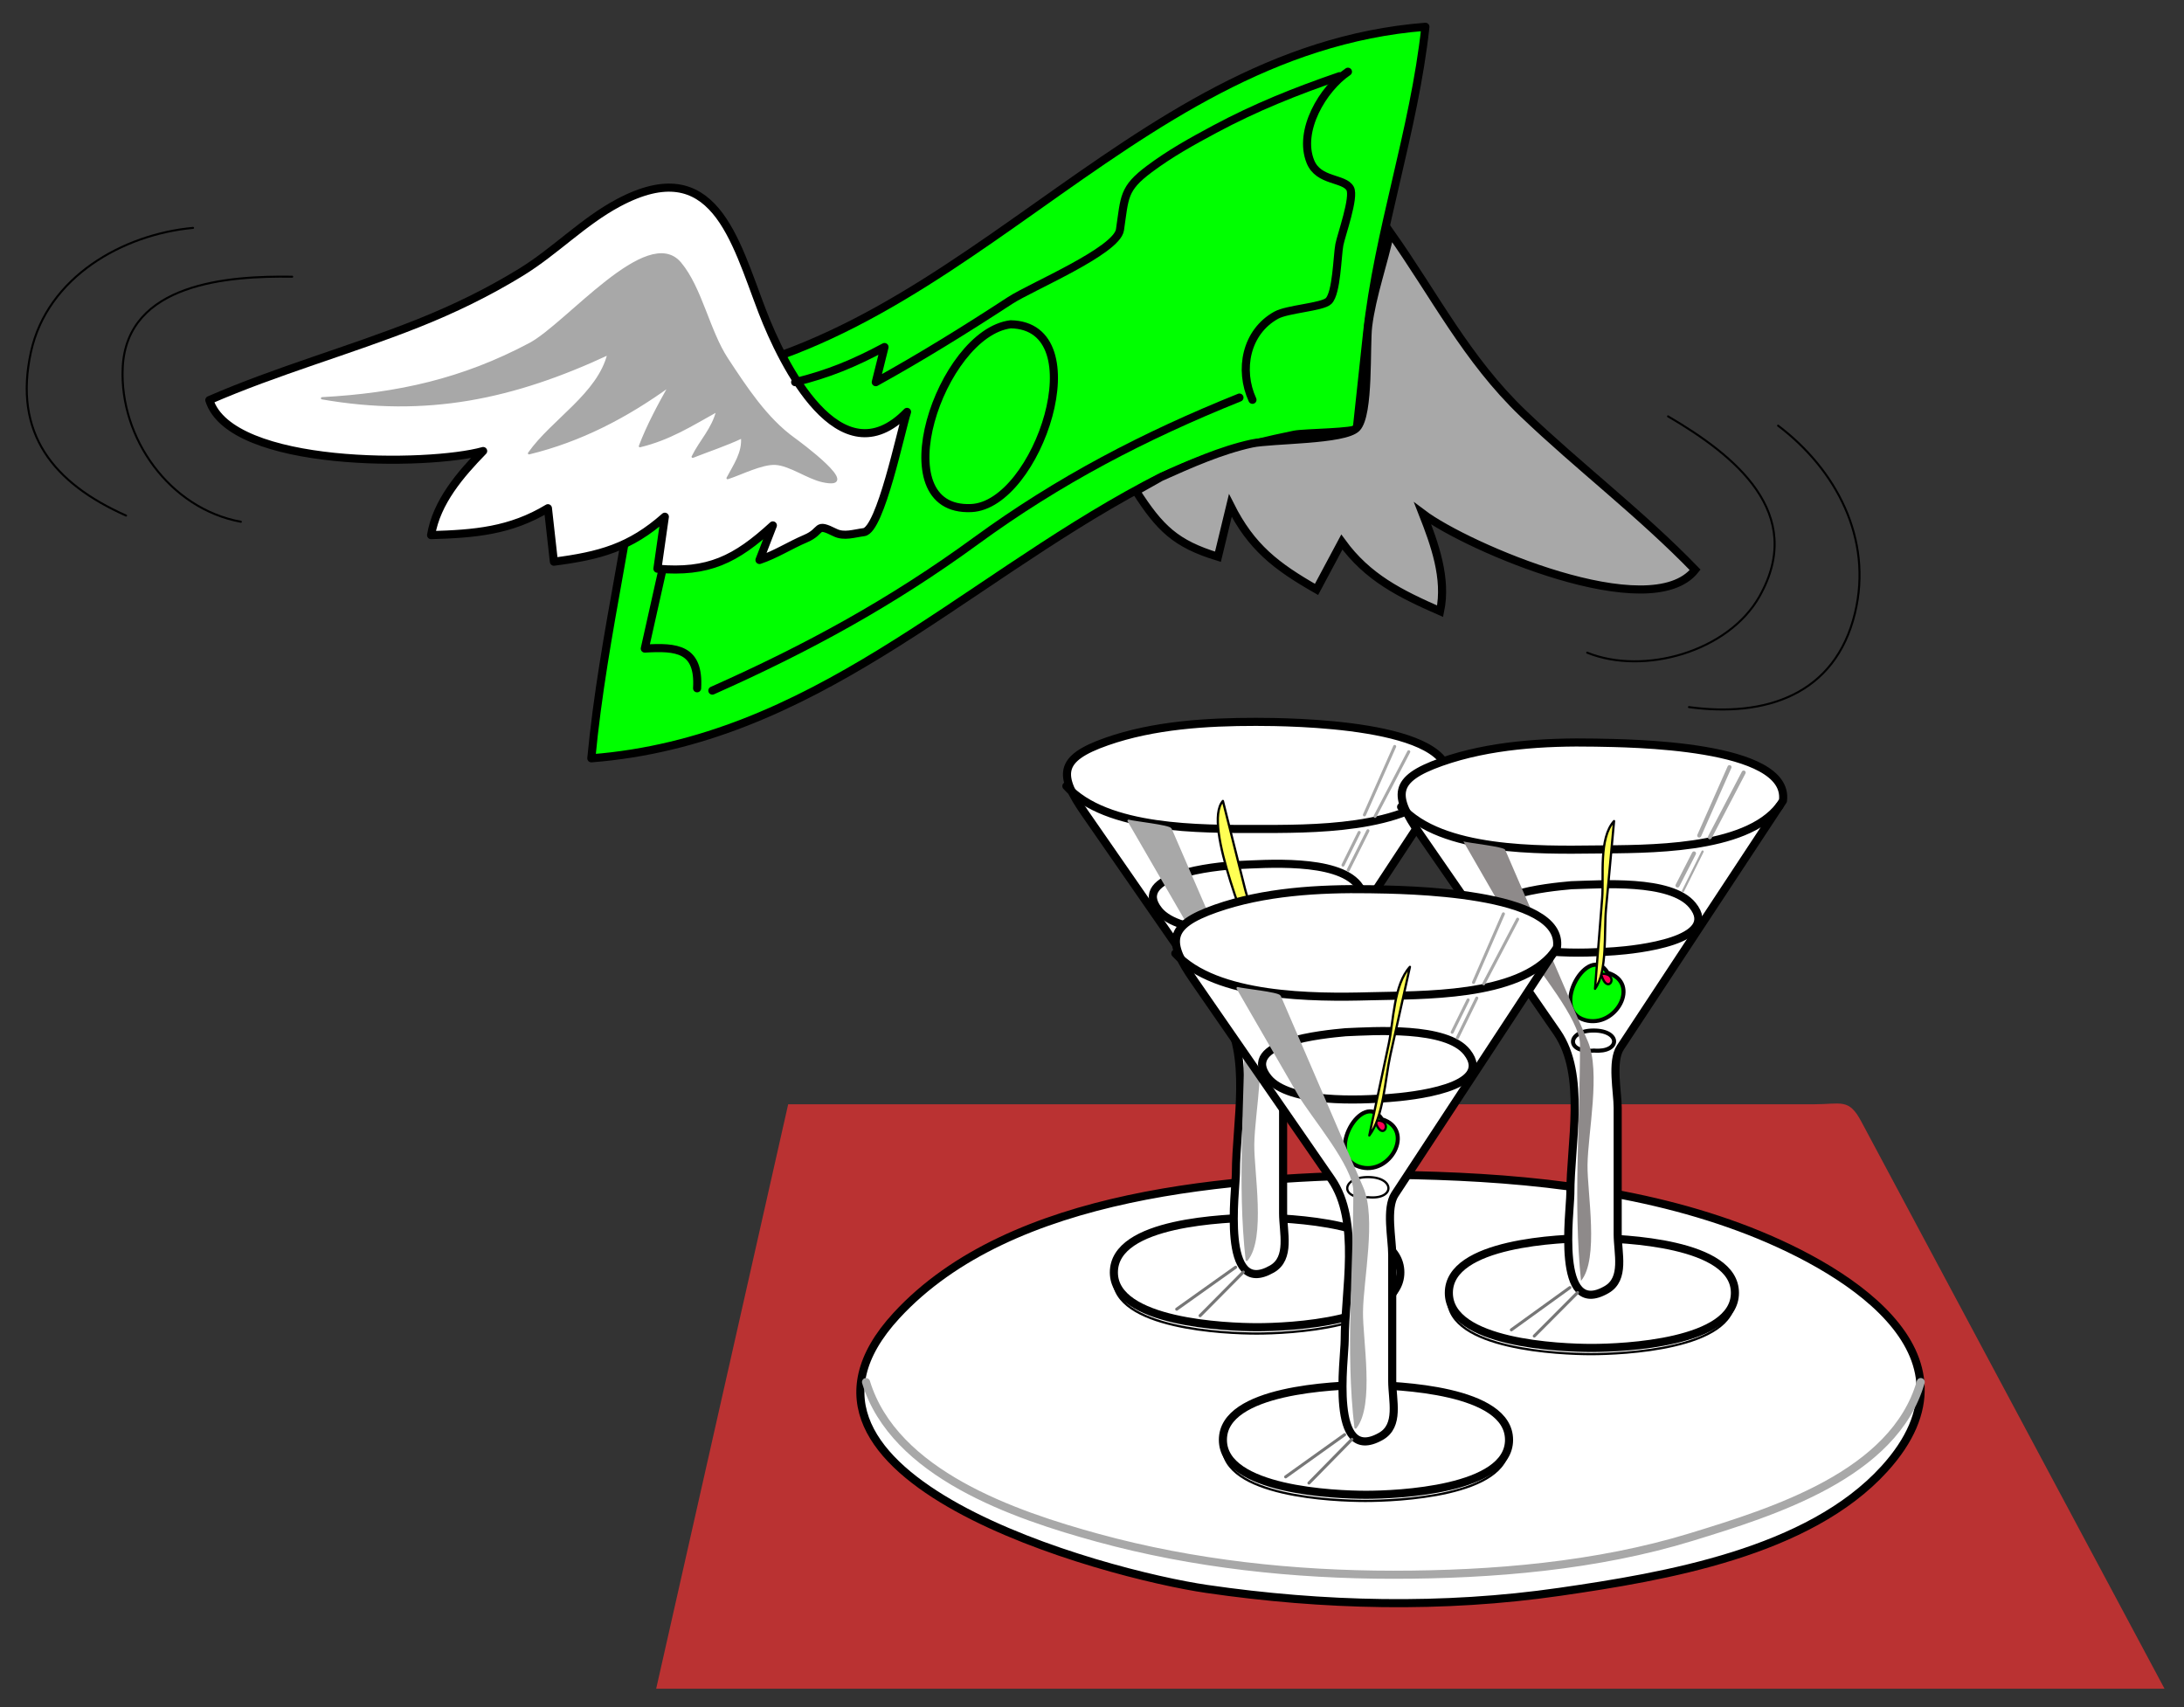
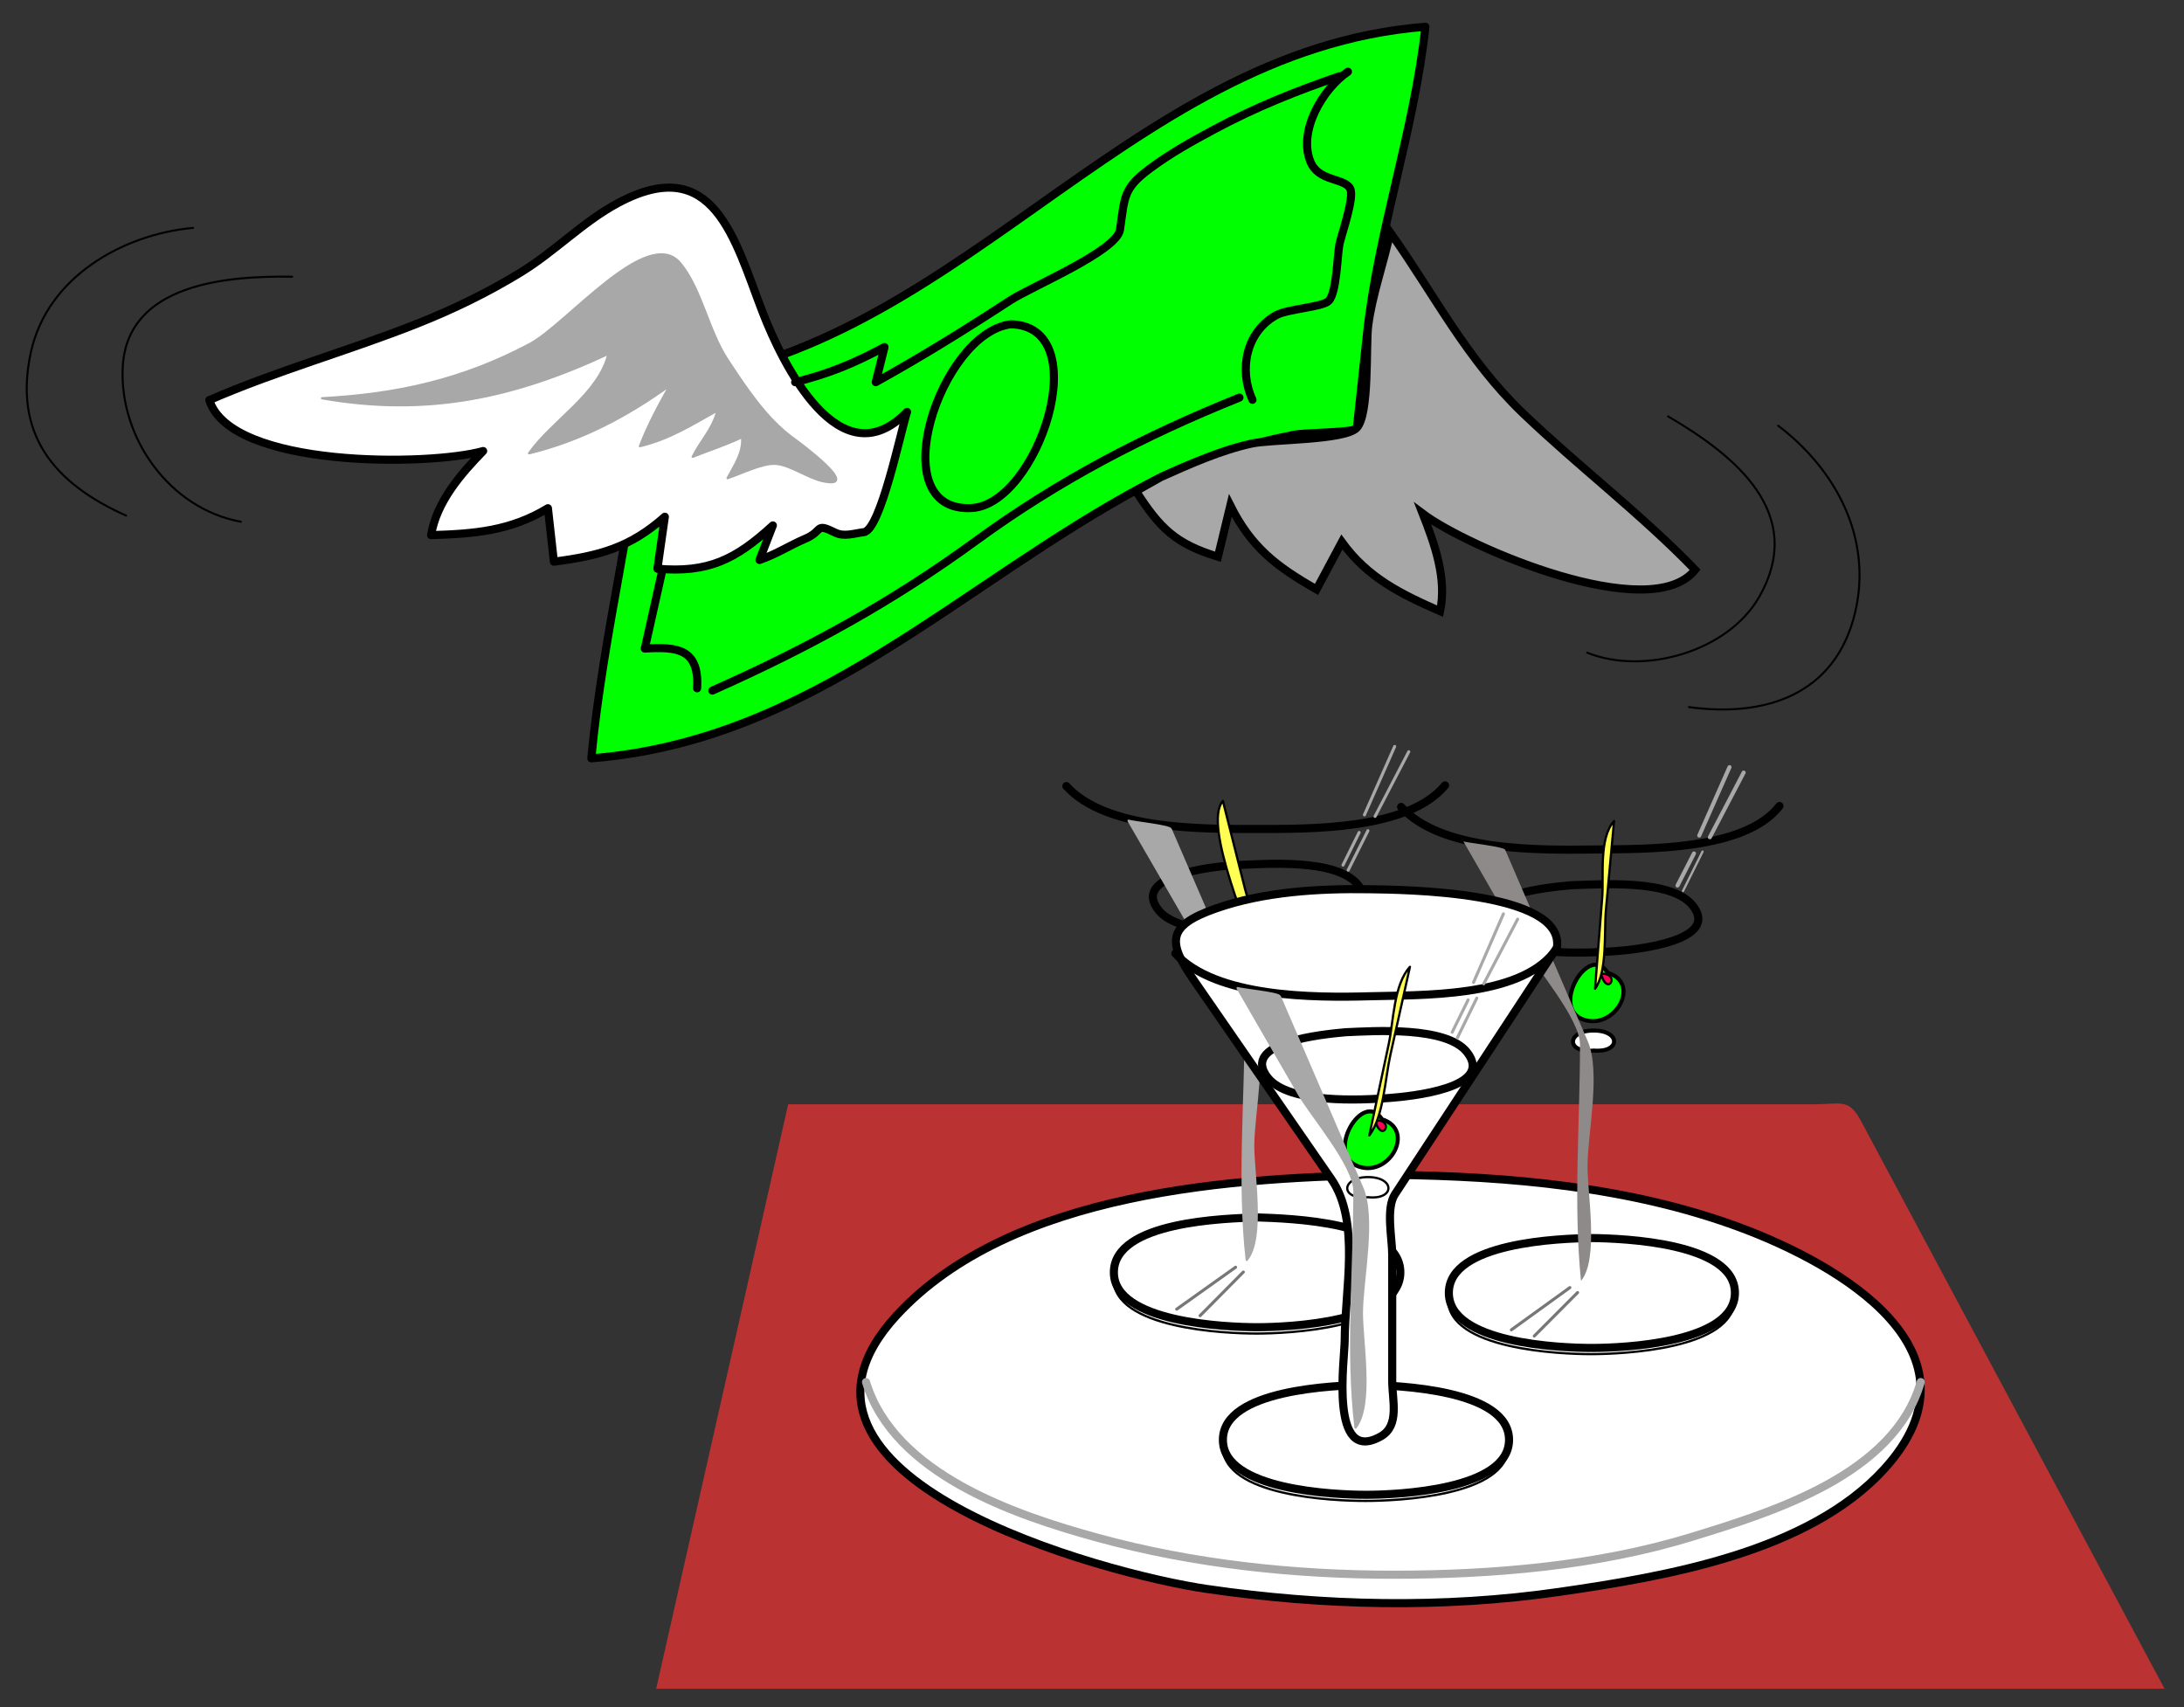
<svg xmlns="http://www.w3.org/2000/svg" xmlns:ns1="http://sodipodi.sourceforge.net/DTD/sodipodi-0.dtd" xmlns:ns2="http://www.inkscape.org/namespaces/inkscape" version="1.1" id="_x33__martini_lunch" x="0px" y="0px" width="539.793px" height="422px" viewBox="0 0 539.793 422" enable-background="new 0 0 539.793 422" xml:space="preserve" ns1:docname="3 martini.svg" ns2:version="0.92.0 r15299">
  <rect x="0" y="0" width="539.793" height="422" fill="#333333" stroke="none" />
  <defs id="defs3812" />
  <ns1:namedview pagecolor="#ffffff" bordercolor="#666666" borderopacity="1" objecttolerance="10" gridtolerance="10" guidetolerance="10" ns2:pageopacity="0" ns2:pageshadow="2" ns2:window-width="1920" ns2:window-height="1052" id="namedview3810" showgrid="false" ns2:zoom="1" ns2:cx="269.89651" ns2:cy="211" ns2:window-x="-9" ns2:window-y="-9" ns2:window-maximized="1" ns2:current-layer="_x33__martini_lunch" />
  <g id="martini_parts">
    <path fill="none" stroke="#000000" stroke-width="0.5" stroke-linecap="round" stroke-linejoin="round" d="M439.471,105.206   c14.324,10.843,23.418,27.898,19.01,46.282c-4.871,20.319-22.287,25.856-41.041,23.275" id="path3680" />
    <path fill-rule="evenodd" clip-rule="evenodd" fill="#BA3232" d="M194.805,272.932c69.727,0,139.453,0,209.179,0   c14.793,0,29.588,0,44.381,0c6.727,0,8.559-1.554,11.646,4.224c18.445,34.502,36.891,69.003,55.336,103.505   c6.545,12.241,13.09,24.481,19.633,36.723c-124.268,0-248.535,0-372.803,0C173.054,369.232,183.929,321.082,194.805,272.932" id="path3682" />
    <path fill-rule="evenodd" clip-rule="evenodd" fill="#FFFFFF" stroke="#000000" stroke-width="2" stroke-linecap="round" stroke-linejoin="round" d="   M344.381,290.374c28.639,0.37,58.426,2.923,85.504,12.946c24.859,9.201,62.105,30.862,35.828,59.754   c-18.736,20.599-54.166,26.593-80.238,30.364c-28.84,4.172-58.383,3.479-87.164-0.711c-25.129-3.658-113.737-27.384-76.769-67.546   C249.966,294.302,305.322,290.875,344.381,290.374" id="path3684" />
    <path fill="none" stroke="#A8A8A8" stroke-width="2" stroke-linecap="round" stroke-linejoin="round" d="M474.719,341.591   c-6.564,22.894-36.561,32.111-56.59,38.27c-23.441,7.206-49.336,9.348-73.748,9.352c-24.477,0.004-49.393-2.648-73.038-9.122   c-20.507-5.615-50.365-15.744-57.298-38.499" id="path3686" />
    <path fill-rule="evenodd" clip-rule="evenodd" fill="#FFFFFF" stroke="#000000" stroke-width="0.555" stroke-linecap="round" stroke-linejoin="round" d="   M310.645,302.423c7.611,0.251,35.34,1.041,35.324,13.579c-0.016,12.372-27.699,13.591-35.324,13.598   c-7.658,0.007-35.438-1.15-35.457-13.598C275.166,303.383,303.004,302.678,310.645,302.423" id="path3688" />
    <path fill-rule="evenodd" clip-rule="evenodd" fill="#FFFFFF" stroke="#000000" stroke-width="2" stroke-linecap="round" stroke-linejoin="round" d="   M310.76,300.893c7.658,0.273,35.352,0.974,35.344,13.599c-0.008,12.382-27.758,13.539-35.344,13.54   c-7.59,0.001-35.451-1.108-35.457-13.54C275.295,301.818,303.098,301.158,310.76,300.893" id="path3690" />
-     <path fill-rule="evenodd" clip-rule="evenodd" fill="#FFFFFF" stroke="#000000" stroke-width="2" stroke-linecap="round" stroke-linejoin="round" d="   M357.941,192.817c-9.301,14.128-18.6,28.257-27.9,42.385c-4.086,6.208-8.172,12.416-12.258,18.624   c-2.258,3.43-0.654,10.955-0.654,14.856c0,10.392,0,20.782,0,31.174c0,4.735,1.902,11.116-2.754,13.793   c-12.715,7.309-8.912-19.446-8.912-23.759c0-12.266,3.941-29.385-3.301-39.832c-11.346-16.368-22.689-32.735-34.036-49.104   c-6.508-9.391-6.688-13.442,5.417-17.681c11.582-4.056,24.699-4.865,36.873-4.858C318.75,178.421,359.713,178.771,357.941,192.817" id="path3692" />
    <path fill="none" stroke="#000000" stroke-width="2" stroke-linecap="round" stroke-linejoin="round" d="M305.691,213.816   c7.15-0.301,24.566-1.679,29.912,4.839c7.119,8.682-13.738,10.942-19.164,11.36c-6.867,0.529-24.916,1.317-30.025-4.973   C279.238,216.211,300.342,214.09,305.691,213.816" id="path3694" />
    <path fill="none" stroke="#000000" stroke-width="2" stroke-linecap="round" stroke-linejoin="round" d="M357.156,194.118   c-9.277,11.13-33.621,10.761-46.74,10.768c-13.432,0.008-37.008,0.274-46.856-10.596" id="path3696" />
-     <path fill-rule="evenodd" clip-rule="evenodd" fill="#FFFFFF" stroke="#000000" stroke-width="0.555" stroke-linecap="round" stroke-linejoin="round" d="   M311.275,254.572c6.641,0.628,6.732-4.935,0-4.953C304.486,249.6,304.598,255.235,311.275,254.572" id="path3698" />
    <path fill-rule="evenodd" clip-rule="evenodd" fill="#00FF00" stroke="#000000" stroke-width="0.555" stroke-linecap="round" stroke-linejoin="round" d="   M314.699,235.352c-4.621-7.666-14.543,8.907-5.604,11.685C316.742,249.412,322.963,237.715,314.699,235.352L314.699,235.352" id="path3700" />
    <path fill-rule="evenodd" clip-rule="evenodd" fill="#FF0054" stroke="#000000" stroke-width="0.555" stroke-linecap="round" stroke-linejoin="round" d="   M312.979,235.581C314.855,241.578,317.895,235.283,312.979,235.581" id="path3702" />
    <path fill-rule="evenodd" clip-rule="evenodd" fill="#A8A8A8" stroke="#A8A8A8" stroke-width="0.555" stroke-linecap="round" stroke-linejoin="round" d="   M278.936,202.858c5.061,8.742,10.119,17.483,15.178,26.226c3.1,5.354,13.777,17.674,13.777,23.984   c0,19.165-1.873,39.302,0.25,58.324c4.461-5.35,1.508-21.757,1.588-28.509c0.098-8.069,3.336-23.126,0.078-30.65   c-4.941-11.414-9.881-22.829-14.822-34.244c-1.883-4.351-3.766-8.701-5.648-13.051   C288.996,204.155,280.266,203.254,278.936,202.858L278.936,202.858" id="path3704" />
    <line fill="none" stroke="#A8A8A8" stroke-width="0.75" stroke-linecap="round" stroke-linejoin="round" x1="348.188" y1="185.799" x2="339.85" y2="201.787" id="line3706" />
    <line fill="none" stroke="#A8A8A8" stroke-width="0.75" stroke-linecap="round" stroke-linejoin="round" x1="338.09" y1="205.325" x2="333.213" y2="215.06" id="line3708" />
    <line fill="none" stroke="#A8A8A8" stroke-width="0.75" stroke-linecap="round" stroke-linejoin="round" x1="344.707" y1="184.498" x2="337.229" y2="201.404" id="line3710" />
    <line fill="none" stroke="#A8A8A8" stroke-width="0.75" stroke-linecap="round" stroke-linejoin="round" x1="335.928" y1="205.746" x2="331.932" y2="213.816" id="line3712" />
    <path fill-rule="evenodd" clip-rule="evenodd" fill="#FFFF54" stroke="#000000" stroke-width="0.555" stroke-linecap="round" stroke-linejoin="round" d="   M311.525,239.253c-2.152-7.848-14.455-35.363-9.275-41.291c1.82,7.235,3.639,14.471,5.459,21.706   C308.914,224.458,313.654,235.351,311.525,239.253L311.525,239.253" id="path3714" />
    <line fill="none" stroke="#777777" stroke-width="0.75" stroke-linecap="round" stroke-linejoin="round" x1="305.387" y1="313.209" x2="290.832" y2="323.575" id="line3716" />
    <line fill="none" stroke="#777777" stroke-width="0.75" stroke-linecap="round" stroke-linejoin="round" x1="307.299" y1="314.396" x2="296.607" y2="325.182" id="line3718" />
    <path fill-rule="evenodd" clip-rule="evenodd" fill="#FFFFFF" stroke="#000000" stroke-width="0.555" stroke-linecap="round" stroke-linejoin="round" d="   M393.266,307.549c7.648,0.153,35.426,0.99,35.42,13.56c-0.008,12.407-27.787,13.575-35.42,13.578   c-7.658,0.003-35.375-1.141-35.381-13.578C357.877,308.504,385.588,307.705,393.266,307.549" id="path3720" />
    <path fill-rule="evenodd" clip-rule="evenodd" fill="#FFFFFF" stroke="#000000" stroke-width="2" stroke-linecap="round" stroke-linejoin="round" d="   M393.457,305.999c7.674,0.081,35.375,1.129,35.342,13.56c-0.033,12.409-27.602,13.596-35.342,13.599   c-7.791,0.003-35.328-1.108-35.363-13.599C358.061,307.051,385.73,306.069,393.457,305.999" id="path3722" />
-     <path fill-rule="evenodd" clip-rule="evenodd" fill="#FFFFFF" stroke="#000000" stroke-width="2" stroke-linecap="round" stroke-linejoin="round" d="   M440.676,197.904c-9.309,14.129-18.617,28.257-27.926,42.386c-4.09,6.208-8.18,12.416-12.27,18.624   c-2.262,3.433-0.656,10.974-0.656,14.88c0,10.408,0,20.817,0,31.226c0,4.759,1.898,11.039-2.734,13.717   c-12.756,7.376-8.969-19.357-8.969-23.699c0-12.279,3.943-29.425-3.293-39.893c-11.32-16.373-22.641-32.746-33.959-49.119   c-6.48-9.373-6.777-13.4,5.332-17.684c11.871-4.199,25.604-5.037,38.094-4.795C402.568,183.708,442.439,183.962,440.676,197.904" id="path3724" />
    <path fill="none" stroke="#000000" stroke-width="2" stroke-linecap="round" stroke-linejoin="round" d="M388.389,218.789   c7.154-0.183,24.584-1.577,29.91,4.953c7.125,8.735-13.791,10.975-19.201,11.36c-6.844,0.487-24.938,1.429-29.988-4.991   C362.055,221.14,382.949,219.289,388.389,218.789" id="path3726" />
    <path fill="none" stroke="#000000" stroke-width="2" stroke-linecap="round" stroke-linejoin="round" d="M439.814,199.205   c-8.541,11.075-32.99,10.606-45.52,10.753c-13.666,0.159-38.035,0.591-48-10.523" id="path3728" />
    <path fill-rule="evenodd" clip-rule="evenodd" fill="#FFFFFF" stroke="#000000" stroke-linecap="round" stroke-linejoin="round" d="   M393.953,259.659c6.598,0.556,6.693-4.913,0-4.953C387.189,254.665,386.918,260.339,393.953,259.659" id="path3730" />
    <path fill-rule="evenodd" clip-rule="evenodd" fill="#00FF00" stroke="#000000" stroke-linecap="round" stroke-linejoin="round" d="   M397.338,240.438c-4.617-7.729-14.578,9.157-5.594,11.686C399.404,254.279,405.609,242.904,397.338,240.438" id="path3732" />
    <path fill-rule="evenodd" clip-rule="evenodd" fill="#FF0054" stroke="#000000" stroke-width="0.555" stroke-linecap="round" stroke-linejoin="round" d="   M395.693,240.688C397.391,246.653,400.604,240.336,395.693,240.688" id="path3734" />
    <path fill-rule="evenodd" clip-rule="evenodd" fill="#8E8A8A" d="M361.689,207.965c5.037,8.741,10.072,17.483,15.107,26.226   c3.094,5.367,13.715,17.665,13.715,23.983c0,19.249-1.691,39.256,0.248,58.401c4.516-5.39,1.533-21.793,1.609-28.585   c0.092-8.084,3.313-23.109,0.059-30.65c-4.928-11.42-9.854-22.839-14.781-34.259c-1.877-4.352-3.756-8.704-5.633-13.056   C371.689,209.272,363.025,208.351,361.689,207.965L361.689,207.965" id="path3736" />
    <line fill="none" stroke="#A8A8A8" stroke-linecap="round" stroke-linejoin="round" x1="430.961" y1="190.943" x2="422.604" y2="206.932" id="line3738" />
    <line fill="none" stroke="#A8A8A8" stroke-width="0.555" stroke-linecap="round" stroke-linejoin="round" x1="420.805" y1="210.47" x2="415.967" y2="220.224" id="line3740" />
    <line fill="none" stroke="#A8A8A8" stroke-linecap="round" stroke-linejoin="round" x1="427.461" y1="189.604" x2="419.982" y2="206.511" id="line3742" />
    <line fill="none" stroke="#A8A8A8" stroke-linecap="round" stroke-linejoin="round" x1="418.682" y1="210.929" x2="414.609" y2="218.866" id="line3744" />
    <path fill-rule="evenodd" clip-rule="evenodd" fill="#FFFF54" stroke="#000000" stroke-width="0.555" stroke-linecap="round" stroke-linejoin="round" d="   M394.221,244.397c0.59-7.492,1.182-14.983,1.771-22.476c0.422-5.364-0.873-14.77,2.934-18.987   c-0.666,7.263-1.33,14.524-1.996,21.787C396.43,230.176,397.338,240.161,394.221,244.397L394.221,244.397" id="path3746" />
    <line fill="none" stroke="#777777" stroke-width="0.75" stroke-linecap="round" stroke-linejoin="round" x1="388.006" y1="318.239" x2="373.547" y2="328.682" id="line3748" />
    <line fill="none" stroke="#777777" stroke-width="0.75" stroke-linecap="round" stroke-linejoin="round" x1="389.918" y1="319.463" x2="379.209" y2="330.212" id="line3750" />
    <path fill-rule="evenodd" clip-rule="evenodd" fill="#FFFFFF" stroke="#000000" stroke-width="0.555" stroke-linecap="round" stroke-linejoin="round" d="   M337.496,343.848c7.613,0.295,35.436,0.959,35.344,13.598c-0.09,12.423-27.676,13.517-35.344,13.521   c-7.762,0.005-35.234-1.068-35.324-13.521C302.082,344.764,329.783,344.149,337.496,343.848" id="path3752" />
    <path fill-rule="evenodd" clip-rule="evenodd" fill="#FFFFFF" stroke="#000000" stroke-width="2" stroke-linecap="round" stroke-linejoin="round" d="   M337.65,342.279c7.664,0.158,35.32,1.118,35.322,13.598c0.004,12.413-27.676,13.576-35.322,13.579   c-7.645,0.003-35.4-1.134-35.4-13.579C302.248,343.366,329.988,342.438,337.65,342.279" id="path3754" />
    <path fill-rule="evenodd" clip-rule="evenodd" fill="#FFFFFF" stroke="#000000" stroke-width="2" stroke-linecap="round" stroke-linejoin="round" d="   M384.813,234.185c-9.279,14.133-18.557,28.266-27.834,42.398c-4.076,6.21-8.154,12.42-12.23,18.63   c-2.256,3.437-0.652,10.963-0.652,14.87c0,10.402,0,20.804,0,31.205c0,4.887,1.91,11.076-2.85,13.748   c-12.758,7.162-8.895-19.211-8.895-23.724c0-12.281,3.939-29.406-3.297-39.876c-11.334-16.398-22.67-32.798-34.004-49.196   c-6.492-9.393-6.709-13.412,5.4-17.675c11.914-4.193,25.543-4.979,38.07-4.781C346.725,219.913,386.74,220.223,384.813,234.185" id="path3756" />
    <path fill="none" stroke="#000000" stroke-width="2" stroke-linecap="round" stroke-linejoin="round" d="M332.563,255.127   c6.947-0.293,24.932-1.552,30.025,4.934c6.957,8.854-13.914,10.921-19.277,11.322c-6.947,0.521-24.711,1.439-29.893-4.953   C306.223,257.551,327.172,255.626,332.563,255.127" id="path3758" />
    <path fill="none" stroke="#000000" stroke-width="2" stroke-linecap="round" stroke-linejoin="round" d="M384.027,235.409   c-8.813,11.177-32.762,10.476-45.506,10.827c-13.664,0.378-38.053,0.363-48.033-10.579" id="path3760" />
    <path fill-rule="evenodd" clip-rule="evenodd" fill="#FFFFFF" stroke="#000000" stroke-width="0.555" stroke-linecap="round" stroke-linejoin="round" d="   M338.146,295.901c6.639,0.715,6.742-4.949,0-4.973C331.432,290.905,331.092,296.565,338.146,295.901" id="path3762" />
    <path fill-rule="evenodd" clip-rule="evenodd" fill="#00FF00" stroke="#000000" stroke-linecap="round" stroke-linejoin="round" d="   M341.57,276.643c-4.693-7.525-14.406,8.858-5.633,11.724C343.57,290.858,349.828,279.204,341.57,276.643L341.57,276.643" id="path3764" />
    <path fill-rule="evenodd" clip-rule="evenodd" fill="#FF0054" stroke="#000000" stroke-width="0.555" stroke-linecap="round" stroke-linejoin="round" d="   M339.85,276.986C341.717,282.986,344.826,276.404,339.85,276.986" id="path3766" />
    <path fill-rule="evenodd" clip-rule="evenodd" fill="#A8A8A8" stroke="#A8A8A8" stroke-width="0.555" stroke-linecap="round" stroke-linejoin="round" d="   M305.883,244.226c5.047,8.735,10.092,17.47,15.139,26.205c3.094,5.356,13.74,17.657,13.74,23.967   c0,19.172-1.979,39.423,0.268,58.438c4.432-5.598,1.488-21.687,1.57-28.603c0.098-8.088,3.33-23.125,0.08-30.671   c-4.918-11.415-9.836-22.829-14.754-34.244c-1.875-4.351-3.75-8.701-5.623-13.051C315.955,245.461,307.229,244.611,305.883,244.226   L305.883,244.226" id="path3768" />
    <line fill="none" stroke="#A8A8A8" stroke-width="0.75" stroke-linecap="round" stroke-linejoin="round" x1="375.096" y1="227.186" x2="366.719" y2="243.154" id="line3770" />
    <line fill="none" stroke="#A8A8A8" stroke-width="0.75" stroke-linecap="round" stroke-linejoin="round" x1="364.998" y1="246.692" x2="360.217" y2="256.484" id="line3772" />
    <line fill="none" stroke="#A8A8A8" stroke-width="0.75" stroke-linecap="round" stroke-linejoin="round" x1="371.578" y1="225.865" x2="364.195" y2="242.811" id="line3774" />
    <line fill="none" stroke="#A8A8A8" stroke-width="0.75" stroke-linecap="round" stroke-linejoin="round" x1="362.855" y1="247.133" x2="358.916" y2="255.127" id="line3776" />
    <path fill-rule="evenodd" clip-rule="evenodd" fill="#FFFF54" stroke="#000000" stroke-width="0.555" stroke-linecap="round" stroke-linejoin="round" d="   M338.434,280.64c1.604-7.554,3.209-15.106,4.813-22.66c1.193-5.622,1.217-14.613,5.229-19.014   c-1.619,7.297-3.24,14.593-4.859,21.889C342.324,266.67,341.961,276.028,338.434,280.64" id="path3778" />
-     <line fill="none" stroke="#777777" stroke-width="0.75" stroke-linecap="round" stroke-linejoin="round" x1="332.332" y1="354.596" x2="317.76" y2="365.019" id="line3780" />
-     <line fill="none" stroke="#777777" stroke-width="0.75" stroke-linecap="round" stroke-linejoin="round" x1="334.131" y1="355.743" x2="323.516" y2="366.549" id="line3782" />
    <path fill-rule="evenodd" clip-rule="evenodd" fill="#00FF00" stroke="#000000" stroke-width="2" stroke-linecap="round" stroke-linejoin="round" d="   M160.036,94.859c75.149-4.925,117.218-82.363,192.263-88.242c-2.787,25.751-11.689,50.418-14.436,75.917   c-0.836,7.768-1.672,15.534-2.508,23.301c-0.117,1.09-12.932,1.092-15.412,1.591c-13.018,2.619-25.352,6.323-37.129,12.625   c-46.072,24.659-82.066,63.084-136.664,67.373C149.104,156.179,157.208,126.111,160.036,94.859" id="path3784" />
    <path fill-rule="evenodd" clip-rule="evenodd" fill="#FFFFFF" stroke="#000000" stroke-width="2" stroke-linecap="round" stroke-linejoin="round" d="   M224.181,101.802c-1.505,4.646-6.557,29.201-10.663,29.724c-2.389,0.304-4.906,1.206-7.101,0.117   c-5.148-2.553-2.856-0.41-7.328,1.485c-3.879,1.645-7.285,3.894-11.379,5.279c1.103-2.85,2.206-5.699,3.309-8.549   c-9.199,8.439-15.943,11.786-28.534,10.71c0.612-4.284,1.224-8.568,1.836-12.853c-8.604,7.627-16.121,9.648-27.425,11.111   c-0.491-4.405-0.982-8.81-1.473-13.215c-9.333,5.635-18.134,6.324-28.879,6.655c1.356-8.189,7.256-15.019,12.871-20.789   c-13.318,3.747-62.333,4.288-67.683-12.584c16.782-7.31,34.387-12.16,51.389-18.905c8.935-3.545,17.473-7.689,25.666-12.718   c8.415-5.164,15.355-12.51,24.059-17.146c23.594-12.565,28.716,9.034,35.558,26.841   C193.423,90.033,207.596,118.898,224.181,101.802" id="path3786" />
    <path fill-rule="evenodd" clip-rule="evenodd" fill="#A8A8A8" stroke="#000000" stroke-width="2" d="M286.91,117.924   c-2.045,1.154-4.092,2.308-6.139,3.462c5.891,9.158,9.766,13.018,20.254,16.218c1.02-4.221,2.039-8.44,3.061-12.661   c5.203,10.354,11.328,15.027,21.305,20.732c2.084-3.901,4.168-7.804,6.254-11.705c6.408,8.824,14.455,12.773,24.289,17.098   c1.707-8.157-1.357-16.602-4.303-24.116c10.891,8.206,56.291,27.822,67.338,13.885c-13.342-13.797-28.645-25.395-42.506-38.648   c-13.982-13.371-21.891-29.269-32.865-44.756c-1.588,7.63-4.471,15.444-5.443,23.128c-0.619,4.89,0.363,21.866-2.838,25.201   c-2.992,3.116-21.094,2.813-25.904,3.857C301.752,111.282,294.047,114.729,286.91,117.924L286.91,117.924" id="path3788" />
    <path fill-rule="evenodd" clip-rule="evenodd" fill="#A8A8A8" stroke="#A8A8A8" stroke-width="0.555" stroke-linecap="round" stroke-linejoin="round" d="   M79.596,98.436c18.678-1.007,34.764-4.589,51.377-13.426c9.106-4.845,29.137-29.541,37.152-19.947   c5.142,6.155,7.003,16.73,11.603,23.712c4.58,6.951,9.636,14.733,16.478,19.646c0.985,0.707,17.375,12.75,7.091,10.488   c-3.677-0.809-8.038-4.064-11.628-4.274c-3.37-0.197-8.597,2.51-11.838,3.538c1.684-3.177,3.931-6.291,3.577-10.117   c-3.968,1.883-8.125,3.229-12.202,4.839c2.001-4.049,4.935-6.764,6.101-11.418c-6.517,3.618-11.777,7.016-19.144,8.798   c1.97-5.189,4.672-10.158,7.382-14.994c-10.631,7.688-22.015,13.653-34.789,16.753c5.749-8.166,17.182-14.581,19.642-24.595   C126.884,98.412,105.419,102.946,79.596,98.436L79.596,98.436" id="path3790" />
    <path fill="none" stroke="#000000" stroke-width="2" stroke-linecap="round" stroke-linejoin="round" d="M333.156,17.729   c-6.201,4.209-12.389,14.617-9.268,22.254c2.021,4.945,8.316,3.924,9.803,6.605c1.186,2.143-2.207,11.541-2.658,13.904   c-0.516,2.698-0.654,11.943-2.658,13.903c-1.553,1.518-10.164,1.967-12.945,3.508c-7.479,4.145-9.285,13.486-5.875,20.915" id="path3792" />
    <path fill="none" stroke="#000000" stroke-width="2" stroke-linecap="round" stroke-linejoin="round" d="M306.342,98.264   c-23.529,9.461-44.596,20.421-65.108,35.395c-20.852,15.221-41.634,26.571-65.171,37.031" id="path3794" />
    <path fill="none" stroke="#000000" stroke-width="2" stroke-linecap="round" stroke-linejoin="round" d="M172.295,170.116   c0.586-9.832-5.031-10.292-12.929-9.812c1.422-6.35,2.843-12.698,4.265-19.048" id="path3796" />
    <path fill="none" stroke="#000000" stroke-width="2" stroke-linecap="round" stroke-linejoin="round" d="M331.07,18.838   c-10.791,3.699-20.77,7.691-30.85,13.094c-5.742,3.078-10.979,5.979-16.178,9.865c-6.469,4.834-6.035,6.882-7.232,15.003   c-0.771,5.24-22.018,14.11-27.151,17.463c-10.904,7.12-21.81,13.885-33.205,20.195c0.72-2.895,1.441-5.789,2.161-8.684   c-7.624,4.066-13.735,6.603-22.089,8.684" id="path3798" />
    <path fill="none" stroke="#000000" stroke-width="2" stroke-linecap="round" stroke-linejoin="round" d="M249.79,80.152   c-17.342,2.188-32.123,46.472-9.716,45.422C256.494,124.805,271.213,80.547,249.79,80.152" id="path3800" />
    <path fill="none" stroke="#000000" stroke-width="0.5" stroke-linecap="round" stroke-linejoin="round" d="M72.214,68.391   c-15.613-0.24-40.903,1.487-41.888,22.463c-0.818,17.431,11.619,34.889,29.208,38.105" id="path3802" />
    <path fill="none" stroke="#000000" stroke-width="0.5" stroke-linecap="round" stroke-linejoin="round" d="M412.275,102.911   c16.518,9.648,34.232,23.892,22.59,44.505c-7.707,13.644-28.539,19.563-42.576,13.902" id="path3804" />
    <path fill="none" stroke="#000000" stroke-width="0.5" stroke-linecap="round" stroke-linejoin="round" d="M47.715,56.322   c-17.37,1.596-35.986,12.132-40.06,30.645c-4.449,20.22,5.595,32.477,23.498,40.462" id="path3806" />
  </g>
</svg>